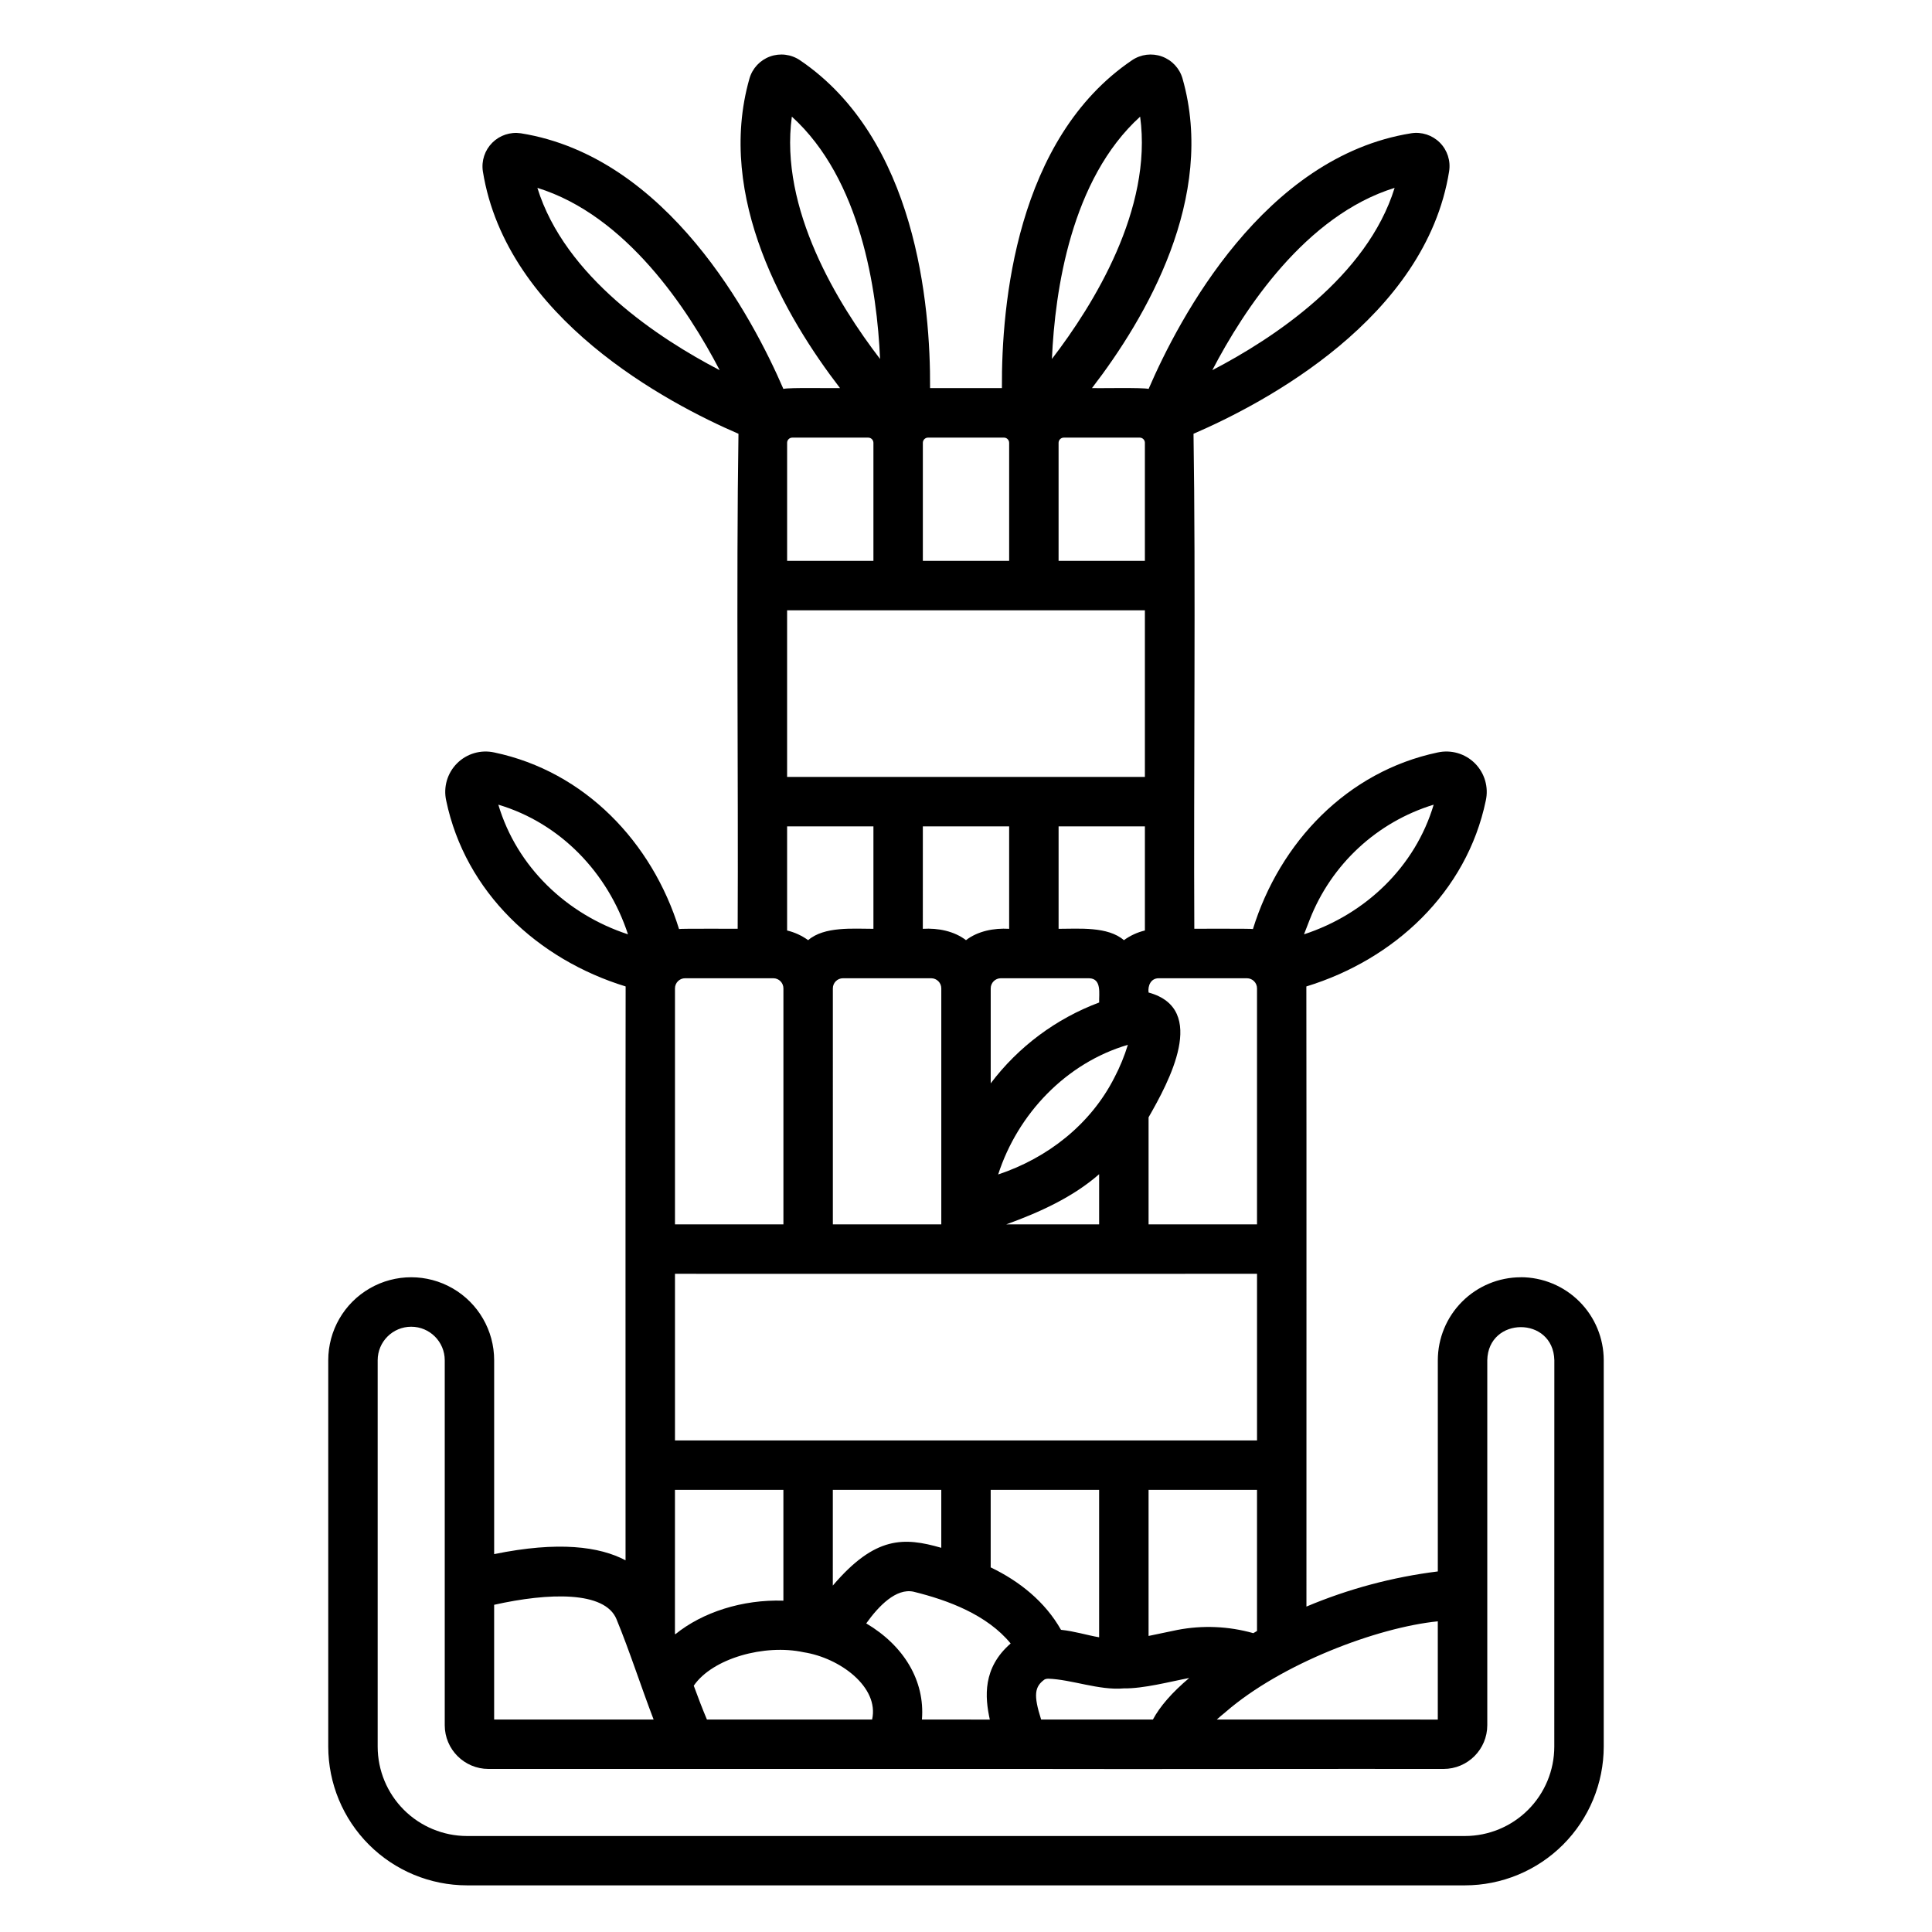
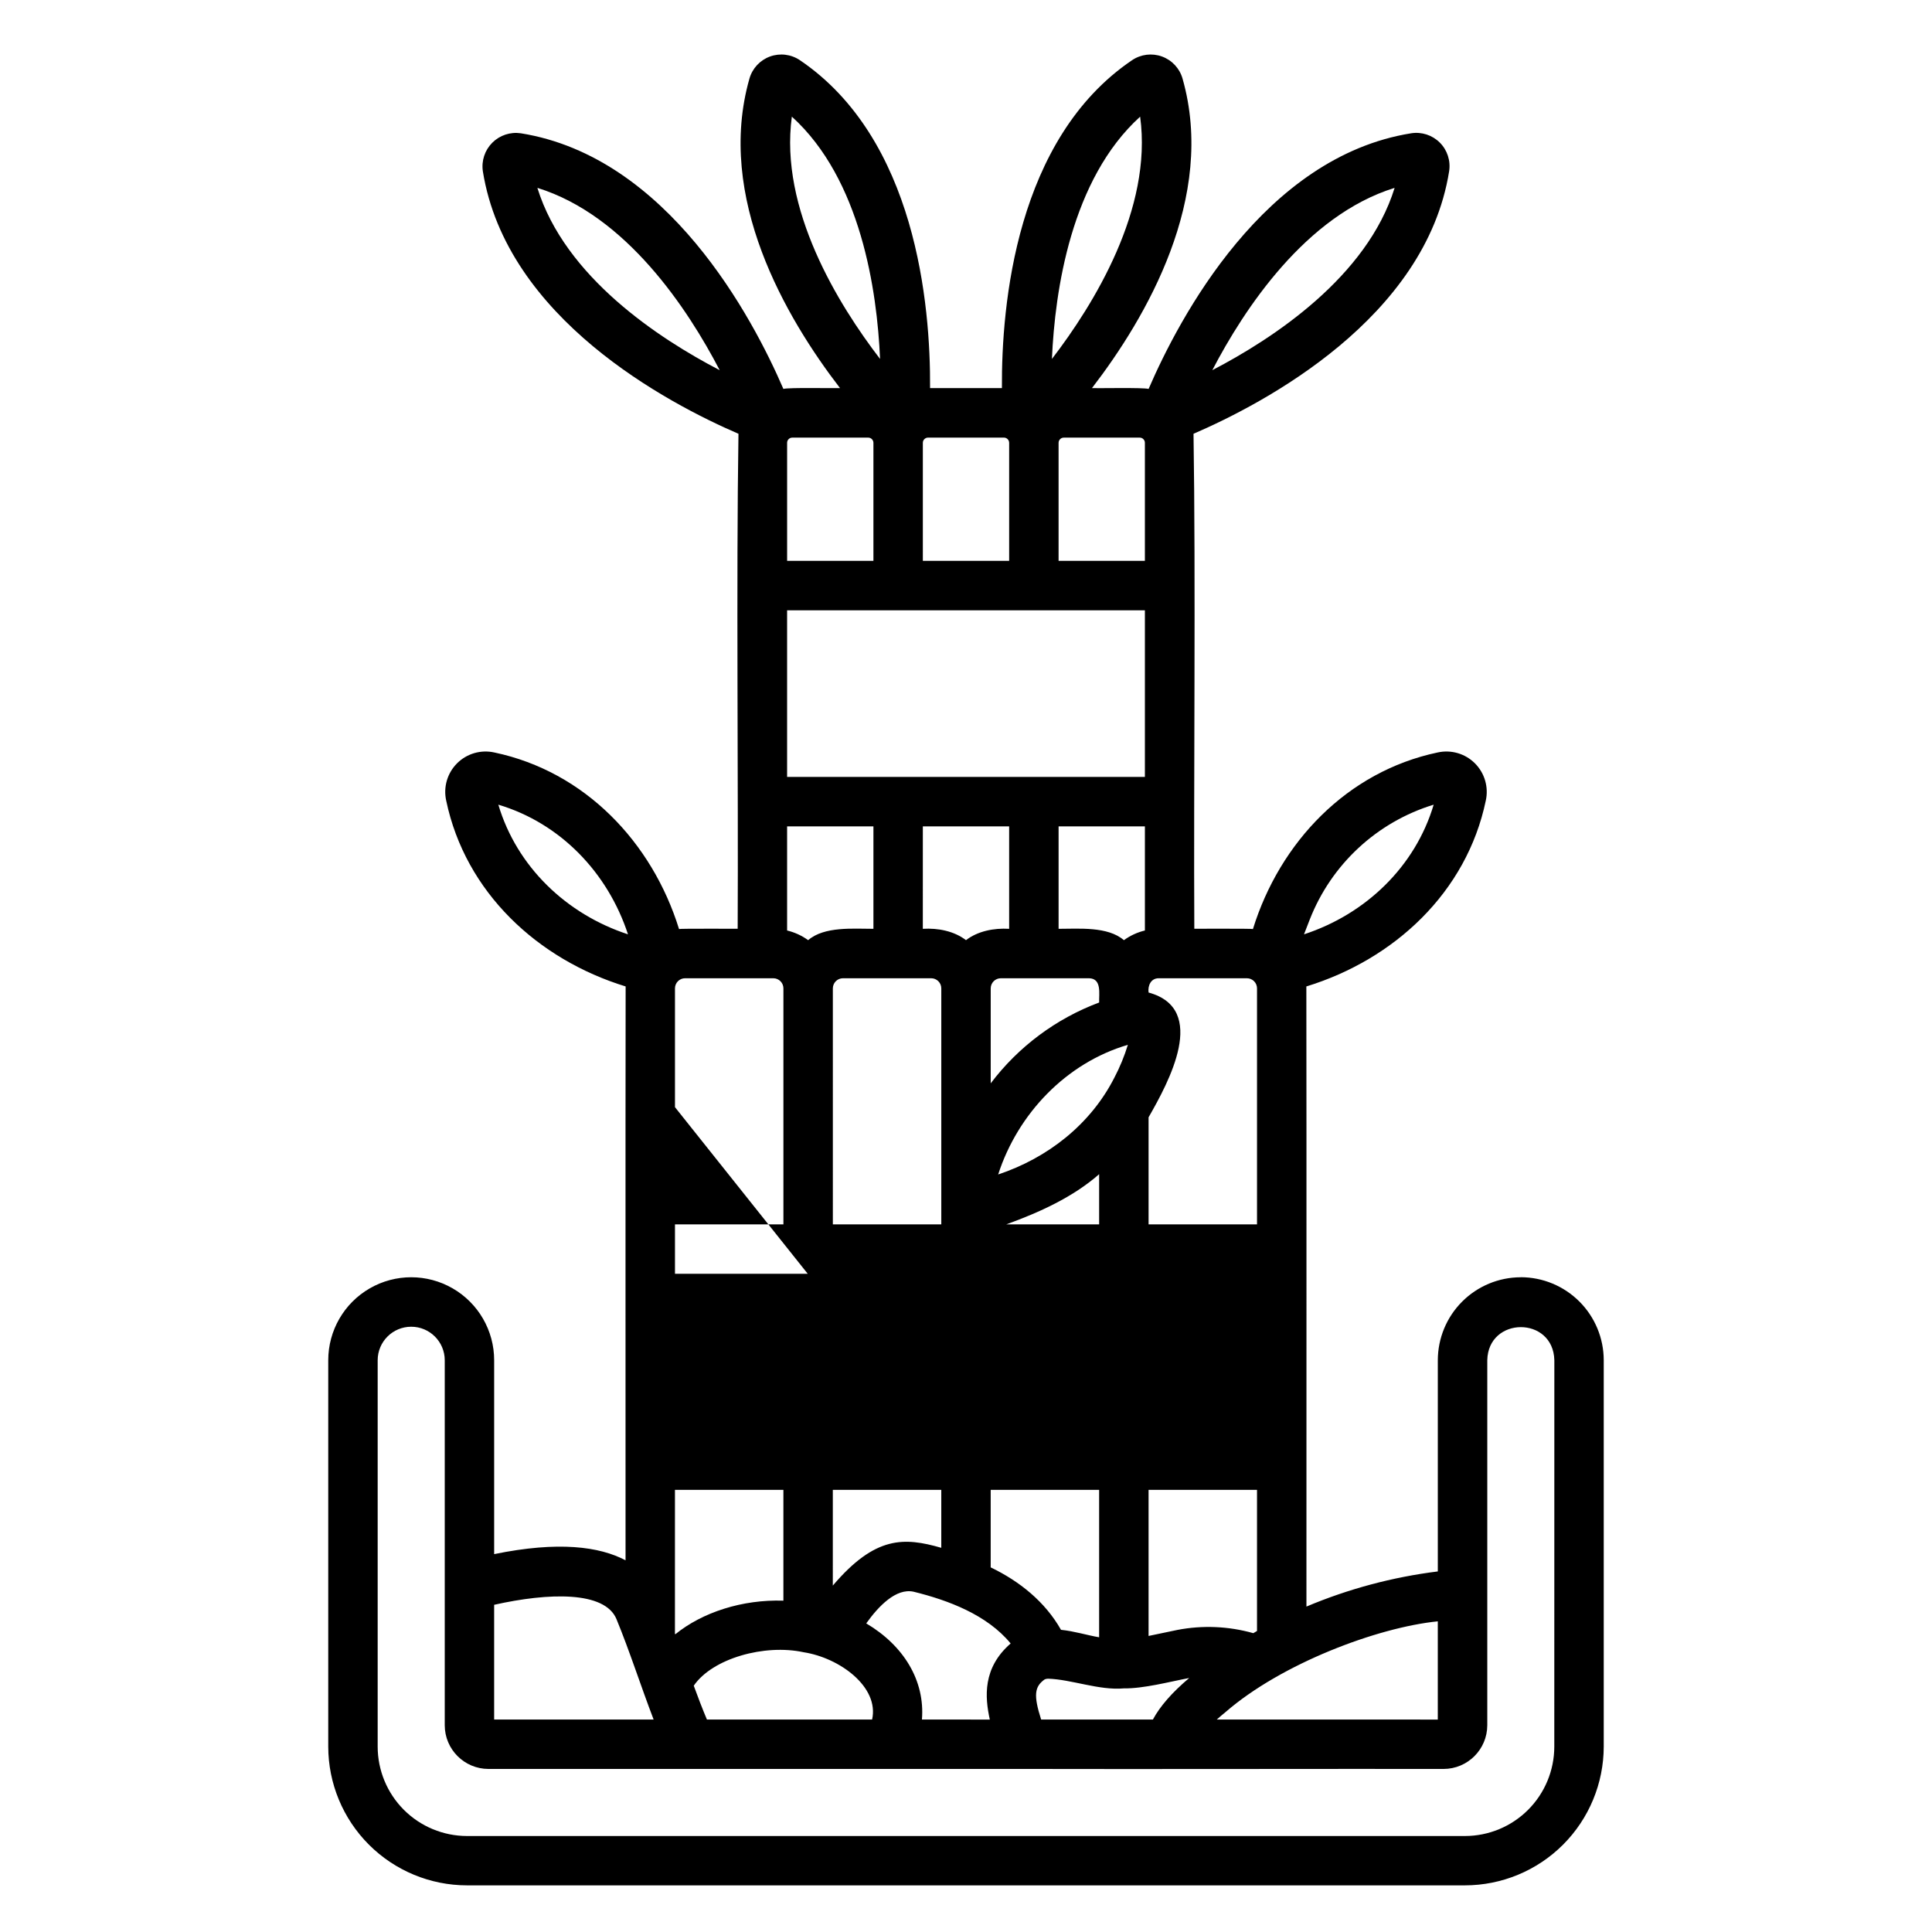
<svg xmlns="http://www.w3.org/2000/svg" fill="#000000" width="800px" height="800px" version="1.1" viewBox="144 144 512 512">
-   <path d="m547.02 482.49c-5.828 0.008-11.414 2.328-15.535 6.449-4.125 4.121-6.441 9.711-6.449 15.539v55.969c-11.977 1.492-23.695 4.625-34.816 9.312-0.02-47.613 0.047-116.46-0.023-164.34 23.289-7.141 42.473-24.926 47.551-49.238 0.793-3.57-0.289-7.301-2.879-9.891-2.586-2.586-6.316-3.668-9.887-2.875-23.973 5.051-41.805 23.781-48.941 46.793-0.234-0.152-14.762-0.055-15.535-0.082-0.203-38.188 0.395-93.004-0.211-131.17 18.793-8.113 61.508-30.617 67.742-69.566l-0.004 0.004c0.441-2.781-0.473-5.606-2.465-7.598-1.992-1.992-4.816-2.914-7.602-2.473-38.961 6.234-61.465 48.957-69.574 67.746-1.41-0.402-13.309-0.145-15.012-0.211 14.363-18.66 32.984-50.523 24.004-82.031v-0.004c-0.773-2.707-2.797-4.879-5.445-5.844-2.644-0.961-5.594-0.602-7.93 0.977-30.738 20.809-34.633 64.738-34.492 86.902h-19.039c0.141-22.16-3.754-66.09-34.492-86.902-2.336-1.578-5.285-1.938-7.93-0.977-2.648 0.965-4.672 3.137-5.445 5.844-8.98 31.508 9.641 63.371 24.004 82.031-1.773 0.07-13.543-0.195-15.012 0.211-8.117-18.789-30.617-61.504-69.578-67.742-2.777-0.41-5.582 0.516-7.566 2.5-1.984 1.984-2.91 4.793-2.5 7.566 6.234 38.957 48.949 61.465 67.742 69.57-0.605 38.16-0.016 92.977-0.211 131.17-0.781 0.027-15.316-0.074-15.539 0.082-7.137-23.02-24.965-41.746-48.941-46.793-3.57-0.797-7.301 0.289-9.887 2.875s-3.672 6.316-2.875 9.887c5.082 24.312 24.266 42.098 47.551 49.238-0.07 43.227-0.008 109.16-0.023 152.08-6.887-3.641-17.758-5.129-34.82-1.637v-51.387c0-7.856-4.191-15.113-10.992-19.039-6.801-3.93-15.184-3.93-21.984 0-6.805 3.926-10.992 11.184-10.992 19.039v102.39c0.008 9.75 3.887 19.102 10.781 25.996 6.894 6.894 16.246 10.773 25.996 10.781h264.46c9.754-0.008 19.102-3.887 25.996-10.781 6.894-6.894 10.773-16.246 10.785-25.996v-102.4c-0.008-5.828-2.324-11.418-6.449-15.539-4.121-4.121-9.707-6.441-15.539-6.449zm-127.11 117.2c-2.051-6.43-1.773-8.727 0.969-10.648 0.27-0.105 0.555-0.164 0.848-0.172 6.223 0.184 13.547 3.148 20.074 2.57 5.289 0.078 12.148-1.766 17.348-2.75-4.543 3.844-7.715 7.469-9.617 11zm-88.57 0c-1.203-2.836-2.367-5.902-3.488-8.961 4.981-7.269 18.805-11.105 29.121-8.867 9.598 1.488 20.078 9.234 18.145 17.828zm57.223-338.34c0.004-0.766 0.625-1.383 1.391-1.379h20.094-0.004c0.766-0.004 1.387 0.613 1.391 1.379v31.281h-22.871zm-6.629 44.383h65.473v44.16h-94.816v-44.16zm28.734 162.74c8.719-3.152 17.68-7.203 24.613-13.301v13.301zm0.766-105.48v27.152c-4.051-0.242-8.316 0.605-11.438 3.008-3.117-2.398-7.387-3.254-11.438-3.008l0.004-27.152zm27.891 66.578c-6.32 12.43-17.695 21.305-30.801 25.676 5.188-16.07 18.02-29.559 34.371-34.359-0.918 3-2.113 5.906-3.57 8.684zm-4.039-19.898c-11.418 4.269-21.387 11.699-28.738 21.422v-25.168c0.004-1.48 1.203-2.68 2.68-2.68h23.375c3.441 0.07 2.602 4.16 2.684 6.426zm6.551-16.52c-4.269-3.695-11.965-3.004-17.301-3.008v-27.152h22.871v27.598c-2.008 0.48-3.902 1.355-5.57 2.57zm-66.371-30.16v27.152c-5.356 0-13.016-0.691-17.301 3.008-1.672-1.211-3.566-2.082-5.574-2.562v-27.598zm-10.754 42.934c0.004-1.48 1.203-2.68 2.68-2.68h23.379c1.48 0 2.68 1.199 2.68 2.68v62.547h-28.738zm-6.648 75.648 119.06-0.004v44.16h-154.25v-44.16zm118.07 95.23c-6.551-1.852-13.445-2.144-20.129-0.855l-7.625 1.594v-38.711h28.738v37.395c-0.324 0.184-0.652 0.387-0.98 0.578zm-50.961-0.887c-4.227-7.457-10.988-12.875-18.633-16.547v-20.539h28.738v39.066c-3.254-0.559-6.484-1.605-10.102-1.98zm-102.23 1.188c-0.027-0.07-0.051-0.141-0.078-0.211l0.004-38.062h28.738v29.359c-10.887-0.348-21.461 3.074-28.656 8.914zm41.758-12.918 0.004-25.355h28.742v15.352c-9.836-2.828-17.492-3.207-28.738 10zm8.852 10.035c3.316-4.648 7.93-9.391 12.527-8.41 9.223 2.262 19.504 6.125 25.75 13.723-7.461 6.481-6.832 14.188-5.523 20.164l-17.988-0.004c0.836-10.316-4.82-19.594-14.754-25.477zm95.199 23.516c14.805-12.867 40.258-22.461 56.277-24.07v26.031l-58.578-0.004c0.691-0.617 1.453-1.27 2.309-1.961zm22.336-210.04 0.004-0.004c5.719-14.637 17.816-25.855 32.844-30.449-4.894 16.445-18.051 29.023-34.363 34.359zm-13.969 18.227v62.547h-28.738v-28.375c5.285-9.23 15.965-28.73 0-33.07-0.242-1.824 0.605-3.781 2.68-3.781h23.379c1.48 0 2.68 1.199 2.68 2.68zm36.469-212.14c-7.305 23.582-32.164 39.91-48.316 48.316 8.402-16.148 24.73-41.008 48.316-48.316zm-66.184 67.566v31.281h-22.871v-31.281c0.004-0.766 0.625-1.383 1.391-1.379h20.094-0.004c0.371-0.008 0.723 0.137 0.984 0.398 0.262 0.258 0.41 0.613 0.406 0.98zm-1.258-86.438c3.34 24.461-12.293 49.77-23.379 64.211 0.797-18.191 5.09-47.625 23.379-64.211zm-92.293 0c18.285 16.59 22.574 46.023 23.371 64.211-11.086-14.441-26.719-39.75-23.379-64.211zm0.129 85.059h20.094-0.004c0.766-0.004 1.387 0.613 1.391 1.379v31.281h-22.871v-31.281c-0.004-0.367 0.141-0.723 0.402-0.98 0.262-0.262 0.617-0.402 0.984-0.398zm-67.574-66.188c23.582 7.305 39.91 32.168 48.316 48.316-16.152-8.402-41.012-24.73-48.316-48.316zm62.523 209.46c1.477 0 2.676 1.199 2.68 2.68v62.547h-28.738v-62.547c0.004-1.48 1.199-2.68 2.68-2.68zm-72.871-46c16.445 4.898 29.027 18.051 34.359 34.359-16.309-5.336-29.461-17.914-34.359-34.359zm31.312 215.85c3.414 8.262 6.562 18.051 9.844 26.602h-42.266v-30.41c14.43-3.231 29.328-3.695 32.426 3.809zm248.53 33.789c-0.008 6.277-2.504 12.297-6.941 16.738-4.441 4.438-10.457 6.934-16.738 6.941h-264.46c-6.277-0.008-12.297-2.504-16.738-6.941-4.438-4.441-6.934-10.461-6.941-16.738v-102.4c0-4.91 3.977-8.887 8.887-8.887 4.906 0 8.887 3.977 8.887 8.887v96.719c0.004 6.394 5.191 11.578 11.586 11.586h53.574c22.586-0.043 69.238 0.031 91.523 0 22.852 0.074 84.395-0.051 108.01 0 6.398-0.004 11.582-5.191 11.59-11.586v-34.645c0.012-0.102-0.008-61.969 0-62.078 0.227-11.633 17.488-11.77 17.773 0z" />
+   <path d="m547.02 482.49c-5.828 0.008-11.414 2.328-15.535 6.449-4.125 4.121-6.441 9.711-6.449 15.539v55.969c-11.977 1.492-23.695 4.625-34.816 9.312-0.02-47.613 0.047-116.46-0.023-164.34 23.289-7.141 42.473-24.926 47.551-49.238 0.793-3.57-0.289-7.301-2.879-9.891-2.586-2.586-6.316-3.668-9.887-2.875-23.973 5.051-41.805 23.781-48.941 46.793-0.234-0.152-14.762-0.055-15.535-0.082-0.203-38.188 0.395-93.004-0.211-131.17 18.793-8.113 61.508-30.617 67.742-69.566l-0.004 0.004c0.441-2.781-0.473-5.606-2.465-7.598-1.992-1.992-4.816-2.914-7.602-2.473-38.961 6.234-61.465 48.957-69.574 67.746-1.41-0.402-13.309-0.145-15.012-0.211 14.363-18.66 32.984-50.523 24.004-82.031v-0.004c-0.773-2.707-2.797-4.879-5.445-5.844-2.644-0.961-5.594-0.602-7.93 0.977-30.738 20.809-34.633 64.738-34.492 86.902h-19.039c0.141-22.16-3.754-66.09-34.492-86.902-2.336-1.578-5.285-1.938-7.93-0.977-2.648 0.965-4.672 3.137-5.445 5.844-8.98 31.508 9.641 63.371 24.004 82.031-1.773 0.07-13.543-0.195-15.012 0.211-8.117-18.789-30.617-61.504-69.578-67.742-2.777-0.41-5.582 0.516-7.566 2.5-1.984 1.984-2.91 4.793-2.5 7.566 6.234 38.957 48.949 61.465 67.742 69.57-0.605 38.16-0.016 92.977-0.211 131.17-0.781 0.027-15.316-0.074-15.539 0.082-7.137-23.02-24.965-41.746-48.941-46.793-3.57-0.797-7.301 0.289-9.887 2.875s-3.672 6.316-2.875 9.887c5.082 24.312 24.266 42.098 47.551 49.238-0.07 43.227-0.008 109.16-0.023 152.08-6.887-3.641-17.758-5.129-34.82-1.637v-51.387c0-7.856-4.191-15.113-10.992-19.039-6.801-3.93-15.184-3.93-21.984 0-6.805 3.926-10.992 11.184-10.992 19.039v102.39c0.008 9.75 3.887 19.102 10.781 25.996 6.894 6.894 16.246 10.773 25.996 10.781h264.46c9.754-0.008 19.102-3.887 25.996-10.781 6.894-6.894 10.773-16.246 10.785-25.996v-102.4c-0.008-5.828-2.324-11.418-6.449-15.539-4.121-4.121-9.707-6.441-15.539-6.449zm-127.11 117.2c-2.051-6.43-1.773-8.727 0.969-10.648 0.27-0.105 0.555-0.164 0.848-0.172 6.223 0.184 13.547 3.148 20.074 2.57 5.289 0.078 12.148-1.766 17.348-2.75-4.543 3.844-7.715 7.469-9.617 11zm-88.57 0c-1.203-2.836-2.367-5.902-3.488-8.961 4.981-7.269 18.805-11.105 29.121-8.867 9.598 1.488 20.078 9.234 18.145 17.828zm57.223-338.34c0.004-0.766 0.625-1.383 1.391-1.379h20.094-0.004c0.766-0.004 1.387 0.613 1.391 1.379v31.281h-22.871zm-6.629 44.383h65.473v44.16h-94.816v-44.16zm28.734 162.74c8.719-3.152 17.68-7.203 24.613-13.301v13.301zm0.766-105.48v27.152c-4.051-0.242-8.316 0.605-11.438 3.008-3.117-2.398-7.387-3.254-11.438-3.008l0.004-27.152zm27.891 66.578c-6.32 12.43-17.695 21.305-30.801 25.676 5.188-16.07 18.02-29.559 34.371-34.359-0.918 3-2.113 5.906-3.57 8.684zm-4.039-19.898c-11.418 4.269-21.387 11.699-28.738 21.422v-25.168c0.004-1.48 1.203-2.68 2.68-2.68h23.375c3.441 0.07 2.602 4.16 2.684 6.426zm6.551-16.52c-4.269-3.695-11.965-3.004-17.301-3.008v-27.152h22.871v27.598c-2.008 0.48-3.902 1.355-5.57 2.57zm-66.371-30.16v27.152c-5.356 0-13.016-0.691-17.301 3.008-1.672-1.211-3.566-2.082-5.574-2.562v-27.598zm-10.754 42.934c0.004-1.48 1.203-2.68 2.68-2.68h23.379c1.48 0 2.68 1.199 2.68 2.68v62.547h-28.738zm-6.648 75.648 119.06-0.004h-154.25v-44.16zm118.07 95.23c-6.551-1.852-13.445-2.144-20.129-0.855l-7.625 1.594v-38.711h28.738v37.395c-0.324 0.184-0.652 0.387-0.98 0.578zm-50.961-0.887c-4.227-7.457-10.988-12.875-18.633-16.547v-20.539h28.738v39.066c-3.254-0.559-6.484-1.605-10.102-1.98zm-102.23 1.188c-0.027-0.07-0.051-0.141-0.078-0.211l0.004-38.062h28.738v29.359c-10.887-0.348-21.461 3.074-28.656 8.914zm41.758-12.918 0.004-25.355h28.742v15.352c-9.836-2.828-17.492-3.207-28.738 10zm8.852 10.035c3.316-4.648 7.93-9.391 12.527-8.41 9.223 2.262 19.504 6.125 25.75 13.723-7.461 6.481-6.832 14.188-5.523 20.164l-17.988-0.004c0.836-10.316-4.82-19.594-14.754-25.477zm95.199 23.516c14.805-12.867 40.258-22.461 56.277-24.07v26.031l-58.578-0.004c0.691-0.617 1.453-1.27 2.309-1.961zm22.336-210.04 0.004-0.004c5.719-14.637 17.816-25.855 32.844-30.449-4.894 16.445-18.051 29.023-34.363 34.359zm-13.969 18.227v62.547h-28.738v-28.375c5.285-9.23 15.965-28.73 0-33.07-0.242-1.824 0.605-3.781 2.68-3.781h23.379c1.48 0 2.68 1.199 2.68 2.68zm36.469-212.14c-7.305 23.582-32.164 39.91-48.316 48.316 8.402-16.148 24.73-41.008 48.316-48.316zm-66.184 67.566v31.281h-22.871v-31.281c0.004-0.766 0.625-1.383 1.391-1.379h20.094-0.004c0.371-0.008 0.723 0.137 0.984 0.398 0.262 0.258 0.41 0.613 0.406 0.98zm-1.258-86.438c3.34 24.461-12.293 49.77-23.379 64.211 0.797-18.191 5.09-47.625 23.379-64.211zm-92.293 0c18.285 16.59 22.574 46.023 23.371 64.211-11.086-14.441-26.719-39.75-23.379-64.211zm0.129 85.059h20.094-0.004c0.766-0.004 1.387 0.613 1.391 1.379v31.281h-22.871v-31.281c-0.004-0.367 0.141-0.723 0.402-0.98 0.262-0.262 0.617-0.402 0.984-0.398zm-67.574-66.188c23.582 7.305 39.91 32.168 48.316 48.316-16.152-8.402-41.012-24.73-48.316-48.316zm62.523 209.46c1.477 0 2.676 1.199 2.68 2.68v62.547h-28.738v-62.547c0.004-1.48 1.199-2.68 2.68-2.68zm-72.871-46c16.445 4.898 29.027 18.051 34.359 34.359-16.309-5.336-29.461-17.914-34.359-34.359zm31.312 215.85c3.414 8.262 6.562 18.051 9.844 26.602h-42.266v-30.41c14.43-3.231 29.328-3.695 32.426 3.809zm248.53 33.789c-0.008 6.277-2.504 12.297-6.941 16.738-4.441 4.438-10.457 6.934-16.738 6.941h-264.46c-6.277-0.008-12.297-2.504-16.738-6.941-4.438-4.441-6.934-10.461-6.941-16.738v-102.4c0-4.91 3.977-8.887 8.887-8.887 4.906 0 8.887 3.977 8.887 8.887v96.719c0.004 6.394 5.191 11.578 11.586 11.586h53.574c22.586-0.043 69.238 0.031 91.523 0 22.852 0.074 84.395-0.051 108.01 0 6.398-0.004 11.582-5.191 11.59-11.586v-34.645c0.012-0.102-0.008-61.969 0-62.078 0.227-11.633 17.488-11.77 17.773 0z" />
</svg>